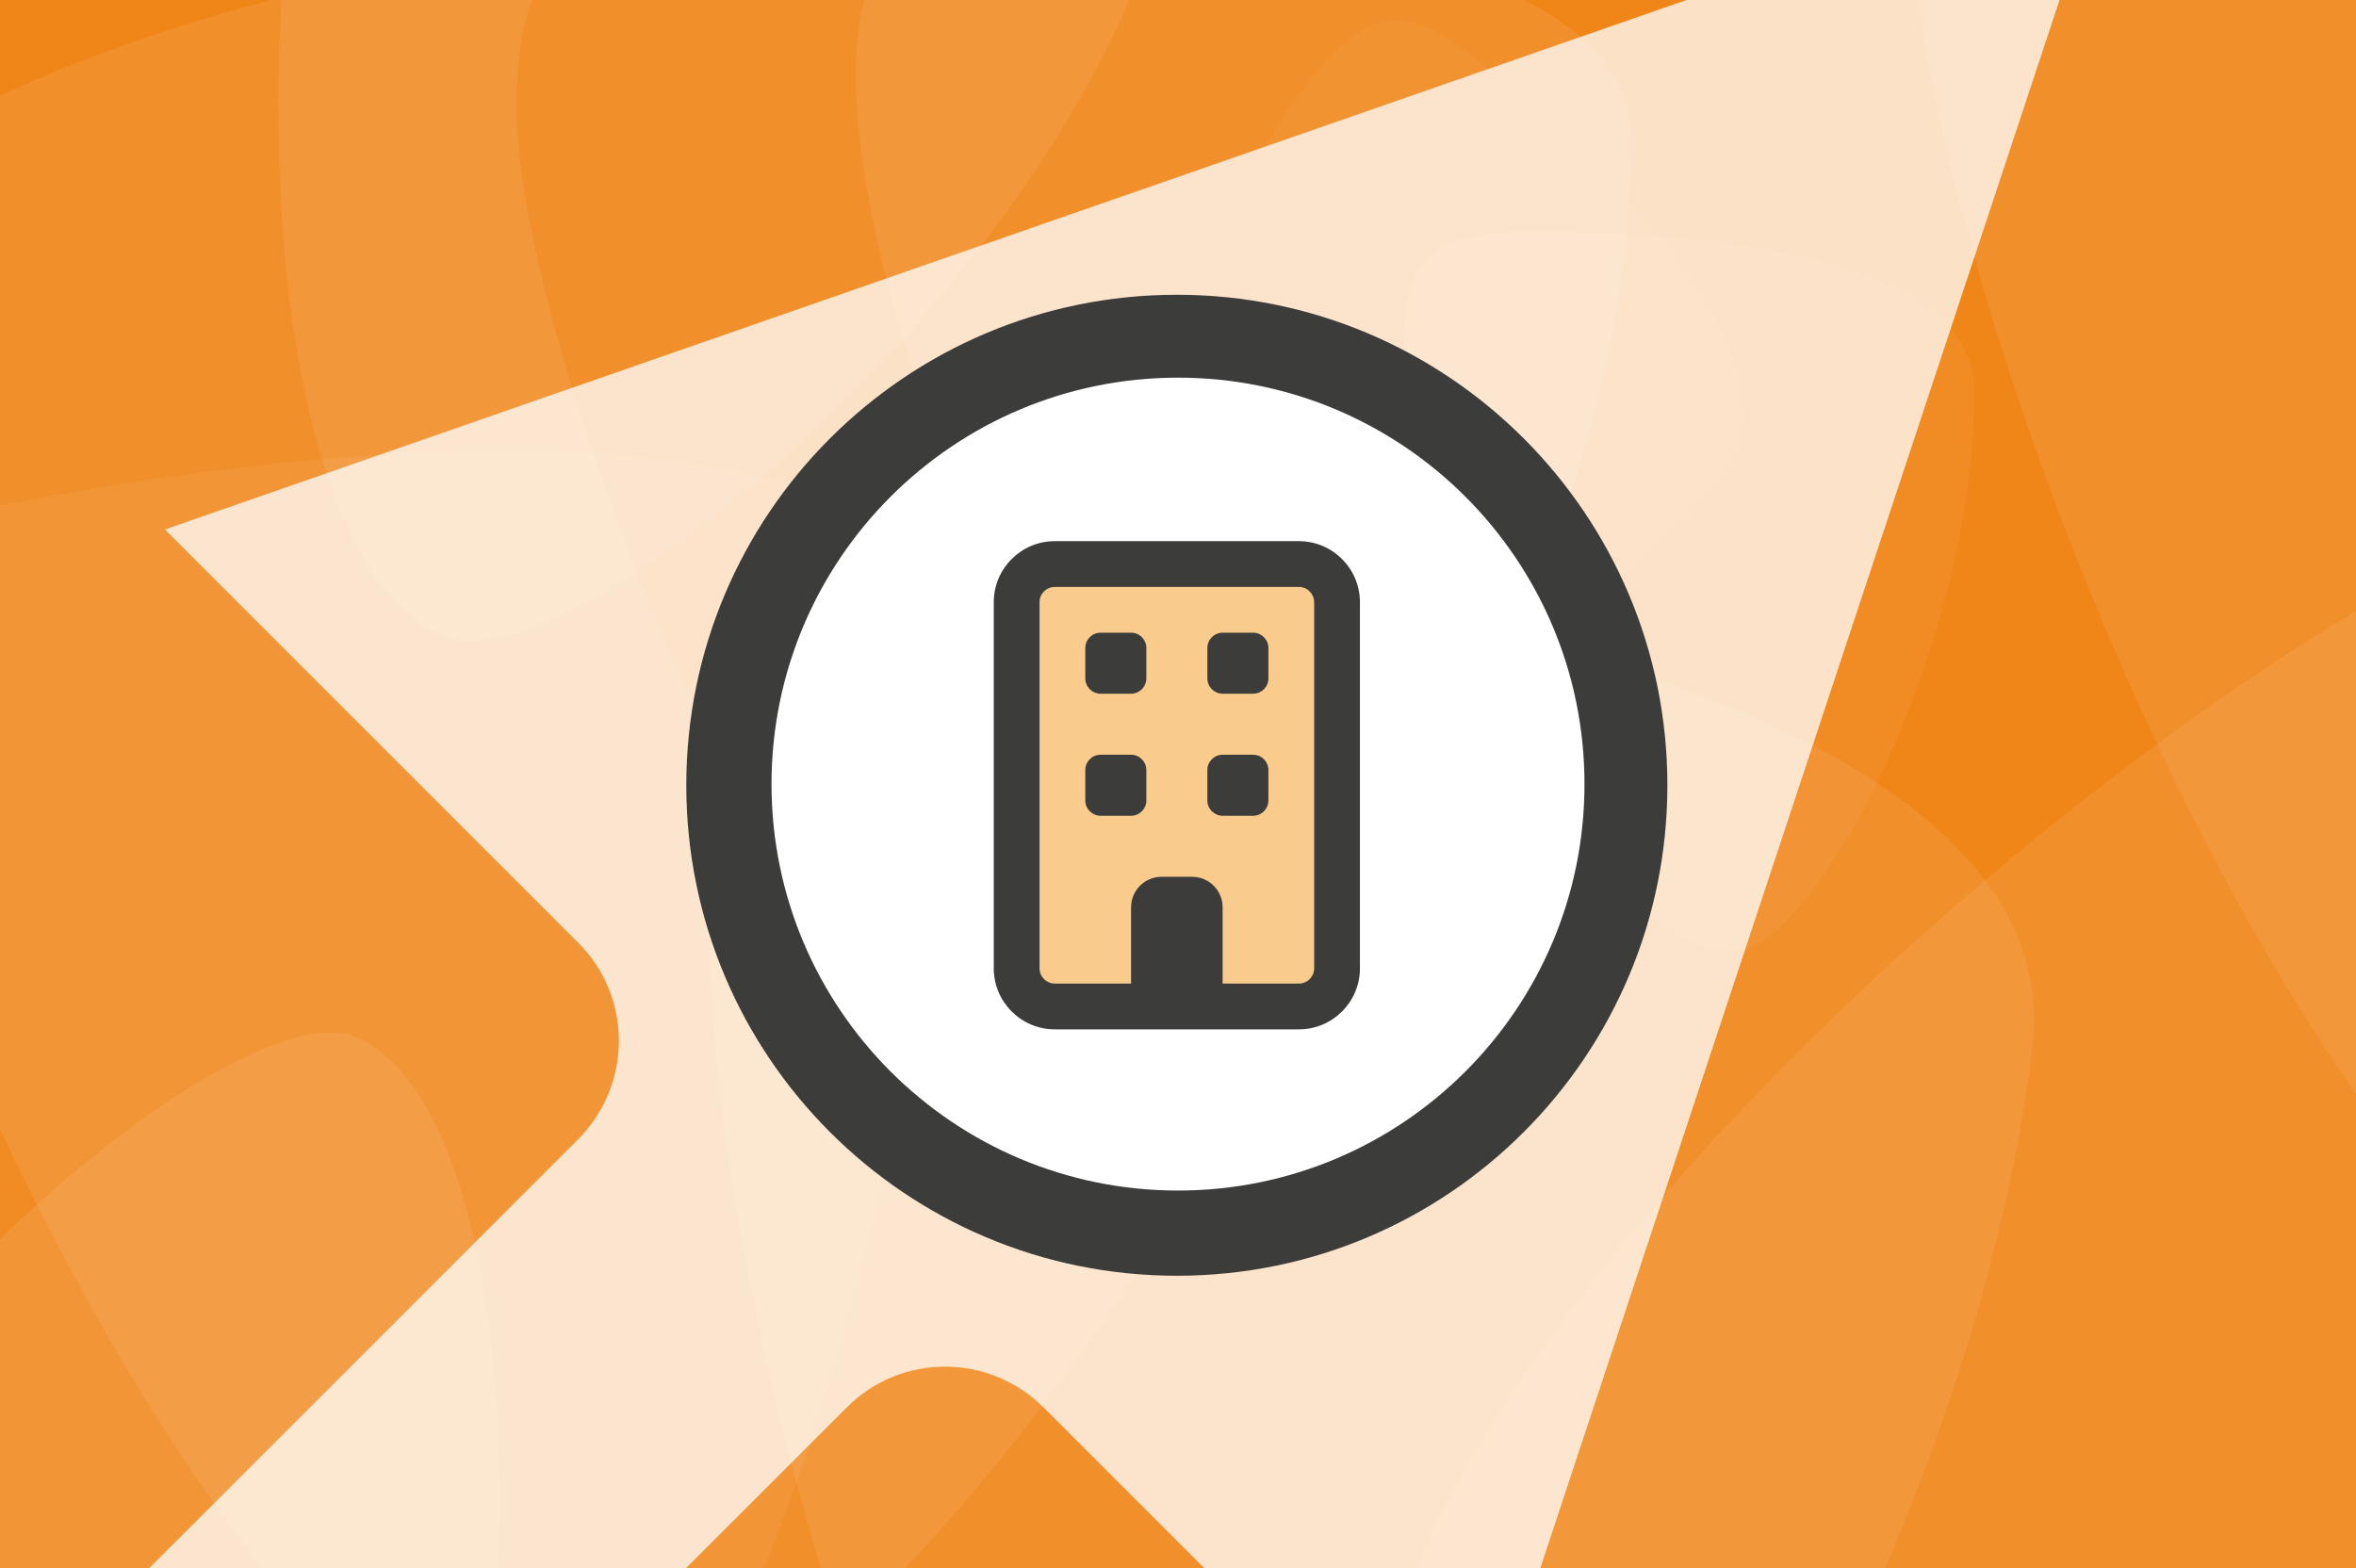
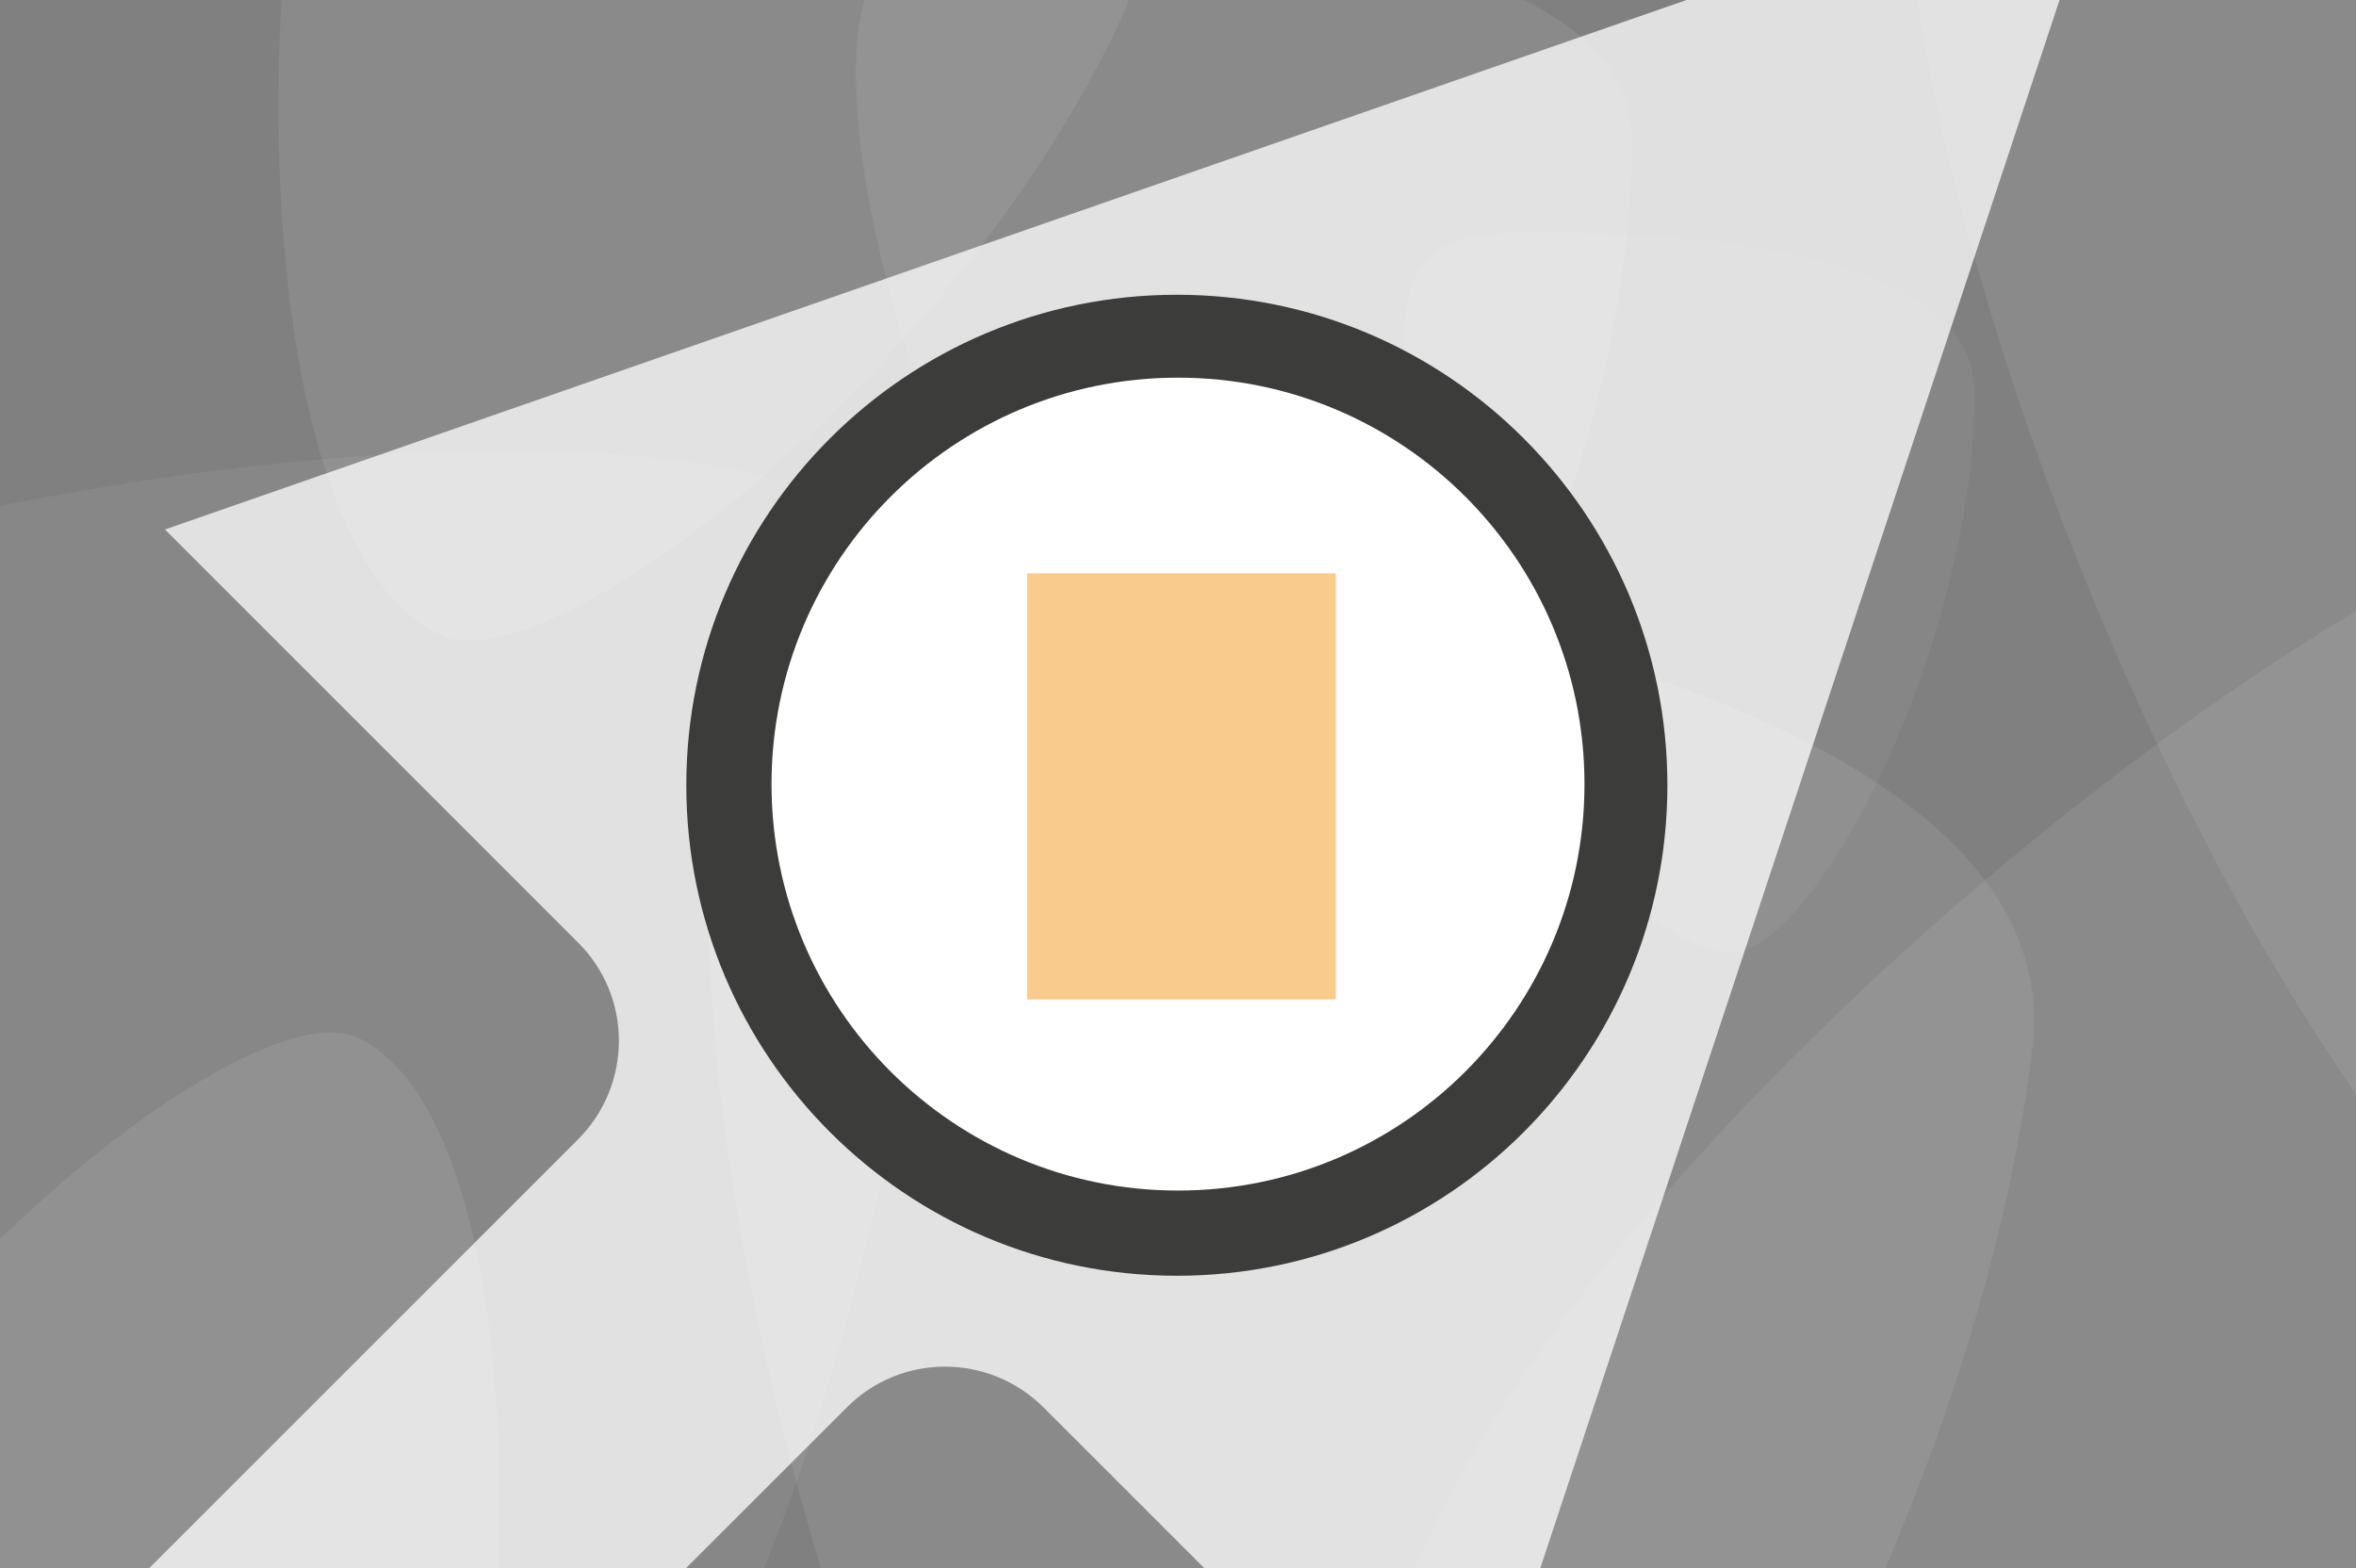
<svg xmlns="http://www.w3.org/2000/svg" width="1023" height="681" viewBox="0 0 1023 681">
  <rect x="0" y="0" width="1023" height="681" fill="#808080" stroke="none" />
  <g id="Ebene-1-copy">
-     <path id="Path" fill="#f08518" stroke="none" d="M 1195.219 718.958 L -32.742 719.262 L -32.921 -3.068 L 1195.04 -3.372 L 1195.219 718.958 Z" />
    <g id="Group" opacity="0.7">
      <clipPath id="clipPath1">
        <path d="M -19266.84 13153.846 L 6965.369 13153.846 L 6965.369 -13263.279 L -19266.84 -13263.279 L -19266.84 13153.846 Z" />
      </clipPath>
      <g id="g1" opacity="0.12" clip-path="url(#clipPath1)" style="mix-blend-mode:overlay">
-         <path id="path1" fill="#fefefe" stroke="none" d="M 513.419 522.213 C 501.386 525.773 491.781 527.106 479.173 527.109 C 375.975 527.135 224.353 166.539 224.323 46.515 C 224.312 2.333 234.766 -12.418 249.532 -25.062 C 123.23 -10.292 -28.302 36.1 -76.75 95.032 C -87.225 109.794 -93.577 132.935 -93.57 162.422 C -93.523 349.788 106.567 774.904 247.643 774.869 C 312.921 774.853 422.929 667.539 513.419 522.213" />
        <path id="path2" fill="#fefefe" stroke="none" d="M 447.411 -32.982 C 577.924 -33.015 708.526 -12.005 708.545 61.664 C 708.582 211.131 613.841 392.27 565.453 392.282 C 479.144 392.303 371.701 152.294 371.672 32.261 C 371.658 -22.464 392.708 -32.969 447.411 -32.982" />
      </g>
      <path id="path3" fill="#fefefe" stroke="none" opacity="0.12" style="mix-blend-mode:overlay" d="M 85.694 886.324 C -33.044 832.152 -143.127 758.802 -112.549 691.779 C -50.51 555.795 110.9 430.36 154.923 450.444 C 233.446 486.268 231.511 749.222 181.689 858.427 C 158.975 908.215 135.463 909.029 85.694 886.324" />
      <path id="path4" fill="#fefefe" stroke="none" opacity="0.12" style="mix-blend-mode:overlay" d="M 265.589 -211.3 C 398.58 -151.734 522.053 -70.686 488.43 4.381 C 420.212 156.686 240.965 297.98 191.658 275.896 C 103.71 236.504 103.842 -57.1 158.626 -179.413 C 183.603 -235.177 209.848 -236.267 265.589 -211.3" />
      <path id="path5" fill="#fefefe" stroke="none" opacity="0.08" style="mix-blend-mode:overlay" d="M 410.193 369.554 C 370.59 624.679 289.827 873.585 145.819 851.231 C -146.359 805.875 -471.641 565.63 -456.957 471.04 C -430.767 302.324 71.039 165.25 305.681 201.674 C 412.656 218.28 426.793 262.62 410.193 369.554" />
      <path id="path6" fill="#fefefe" stroke="none" opacity="0.12" style="mix-blend-mode:overlay" d="M 454.334 238.221 C 678.261 265.67 897.91 329.239 882.416 455.637 C 850.981 712.086 650.262 1002.902 567.239 992.725 C 419.154 974.574 285.393 540.147 310.638 334.198 C 322.147 240.304 360.477 226.716 454.334 238.221" />
      <path id="path7" fill="#fefefe" stroke="none" opacity="0.12" style="mix-blend-mode:overlay" d="M 1306.668 306.646 C 1390.06 546.335 1434.862 799.625 1299.567 846.696 C 1025.067 942.2 631.88 883.85 600.962 794.983 C 545.814 636.475 918.032 285.891 1138.477 209.194 C 1238.98 174.227 1271.715 206.182 1306.668 306.646" />
      <path id="path8" fill="#fefefe" stroke="none" opacity="0.12" style="mix-blend-mode:overlay" d="M 972.124 -213.232 C 1225.906 -213.295 1479.863 -172.441 1479.898 -29.192 C 1479.97 261.447 1295.746 613.673 1201.655 613.696 C 1033.827 613.737 824.906 147.039 824.848 -86.367 C 824.822 -192.779 865.754 -213.206 972.124 -213.232" />
      <path id="path9" fill="#fefefe" stroke="none" opacity="0.07" style="mix-blend-mode:overlay" d="M 665.4 100.828 C 761.357 100.804 857.38 116.251 857.394 170.415 C 857.421 280.308 787.764 413.487 752.188 413.496 C 688.731 413.511 609.736 237.049 609.714 148.797 C 609.704 108.562 625.181 100.838 665.4 100.828" />
-       <path id="path10" fill="#fefefe" stroke="none" opacity="0.05" style="mix-blend-mode:overlay" d="M 645.776 29.947 C 719.001 91.961 782.275 165.822 747.271 207.154 C 676.25 291.014 537.011 347.593 509.862 324.6 C 461.438 283.59 515.245 97.891 572.28 30.545 C 598.283 -0.158 615.084 3.954 645.776 29.947" />
    </g>
  </g>
  <path id="Path-copy" fill="#ffffff" stroke="none" opacity="0.752" d="M 915.459 -64 L 632.524 790.582 L 453.217 611.275 C 429.478 587.536 391.091 587.536 367.604 611.275 L -13.991 992.618 L -130.414 876.194 L 250.929 494.852 C 274.668 471.112 274.668 432.726 250.929 409.239 L 71.622 229.932 L 915.459 -63.747 Z" />
  <path id="Oval-copy" fill="#3c3c3b" fill-rule="evenodd" stroke="none" d="M 724 341 C 724 223.363 628.637 128 511 128 C 393.363 128 298 223.363 298 341 C 298 458.637 393.363 554 511 554 C 628.637 554 724 458.637 724 341 Z" />
  <path id="Oval-copy-2" fill="#ffffff" fill-rule="evenodd" stroke="none" d="M 688 340.5 C 688 243.022 608.978 164 511.5 164 C 414.022 164 335 243.022 335 340.5 C 335 437.978 414.022 517 511.5 517 C 608.978 517 688 437.978 688 340.5 Z" />
  <path id="Rectangle" fill="#f9cb8c" fill-rule="evenodd" stroke="none" d="M 446 434 L 580 434 L 580 249 L 446 249 Z" />
-   <path id="Path-copy-2" fill="#3c3c3b" stroke="none" d="M 458 254.875 C 454.356 254.875 451.375 257.856 451.375 261.5 L 451.375 420.5 C 451.375 424.144 454.356 427.125 458 427.125 L 491.125 427.125 L 491.125 394 C 491.125 386.671 497.046 380.75 504.375 380.75 L 517.625 380.75 C 524.954 380.75 530.875 386.671 530.875 394 L 530.875 427.125 L 564 427.125 C 567.644 427.125 570.625 424.144 570.625 420.5 L 570.625 261.5 C 570.625 257.856 567.644 254.875 564 254.875 L 458 254.875 Z M 431.5 261.5 C 431.5 246.884 443.384 235 458 235 L 564 235 C 578.616 235 590.5 246.884 590.5 261.5 L 590.5 420.5 C 590.5 435.116 578.616 447 564 447 L 458 447 C 443.384 447 431.5 435.116 431.5 420.5 L 431.5 261.5 Z M 471.25 281.375 C 471.25 277.731 474.231 274.75 477.875 274.75 L 491.125 274.75 C 494.769 274.75 497.75 277.731 497.75 281.375 L 497.75 294.625 C 497.75 298.269 494.769 301.25 491.125 301.25 L 477.875 301.25 C 474.231 301.25 471.25 298.269 471.25 294.625 L 471.25 281.375 Z M 530.875 274.75 L 544.125 274.75 C 547.769 274.75 550.75 277.731 550.75 281.375 L 550.75 294.625 C 550.75 298.269 547.769 301.25 544.125 301.25 L 530.875 301.25 C 527.231 301.25 524.25 298.269 524.25 294.625 L 524.25 281.375 C 524.25 277.731 527.231 274.75 530.875 274.75 Z M 471.25 334.375 C 471.25 330.731 474.231 327.75 477.875 327.75 L 491.125 327.75 C 494.769 327.75 497.75 330.731 497.75 334.375 L 497.75 347.625 C 497.75 351.269 494.769 354.25 491.125 354.25 L 477.875 354.25 C 474.231 354.25 471.25 351.269 471.25 347.625 L 471.25 334.375 Z M 530.875 327.75 L 544.125 327.75 C 547.769 327.75 550.75 330.731 550.75 334.375 L 550.75 347.625 C 550.75 351.269 547.769 354.25 544.125 354.25 L 530.875 354.25 C 527.231 354.25 524.25 351.269 524.25 347.625 L 524.25 334.375 C 524.25 330.731 527.231 327.75 530.875 327.75 Z" />
</svg>